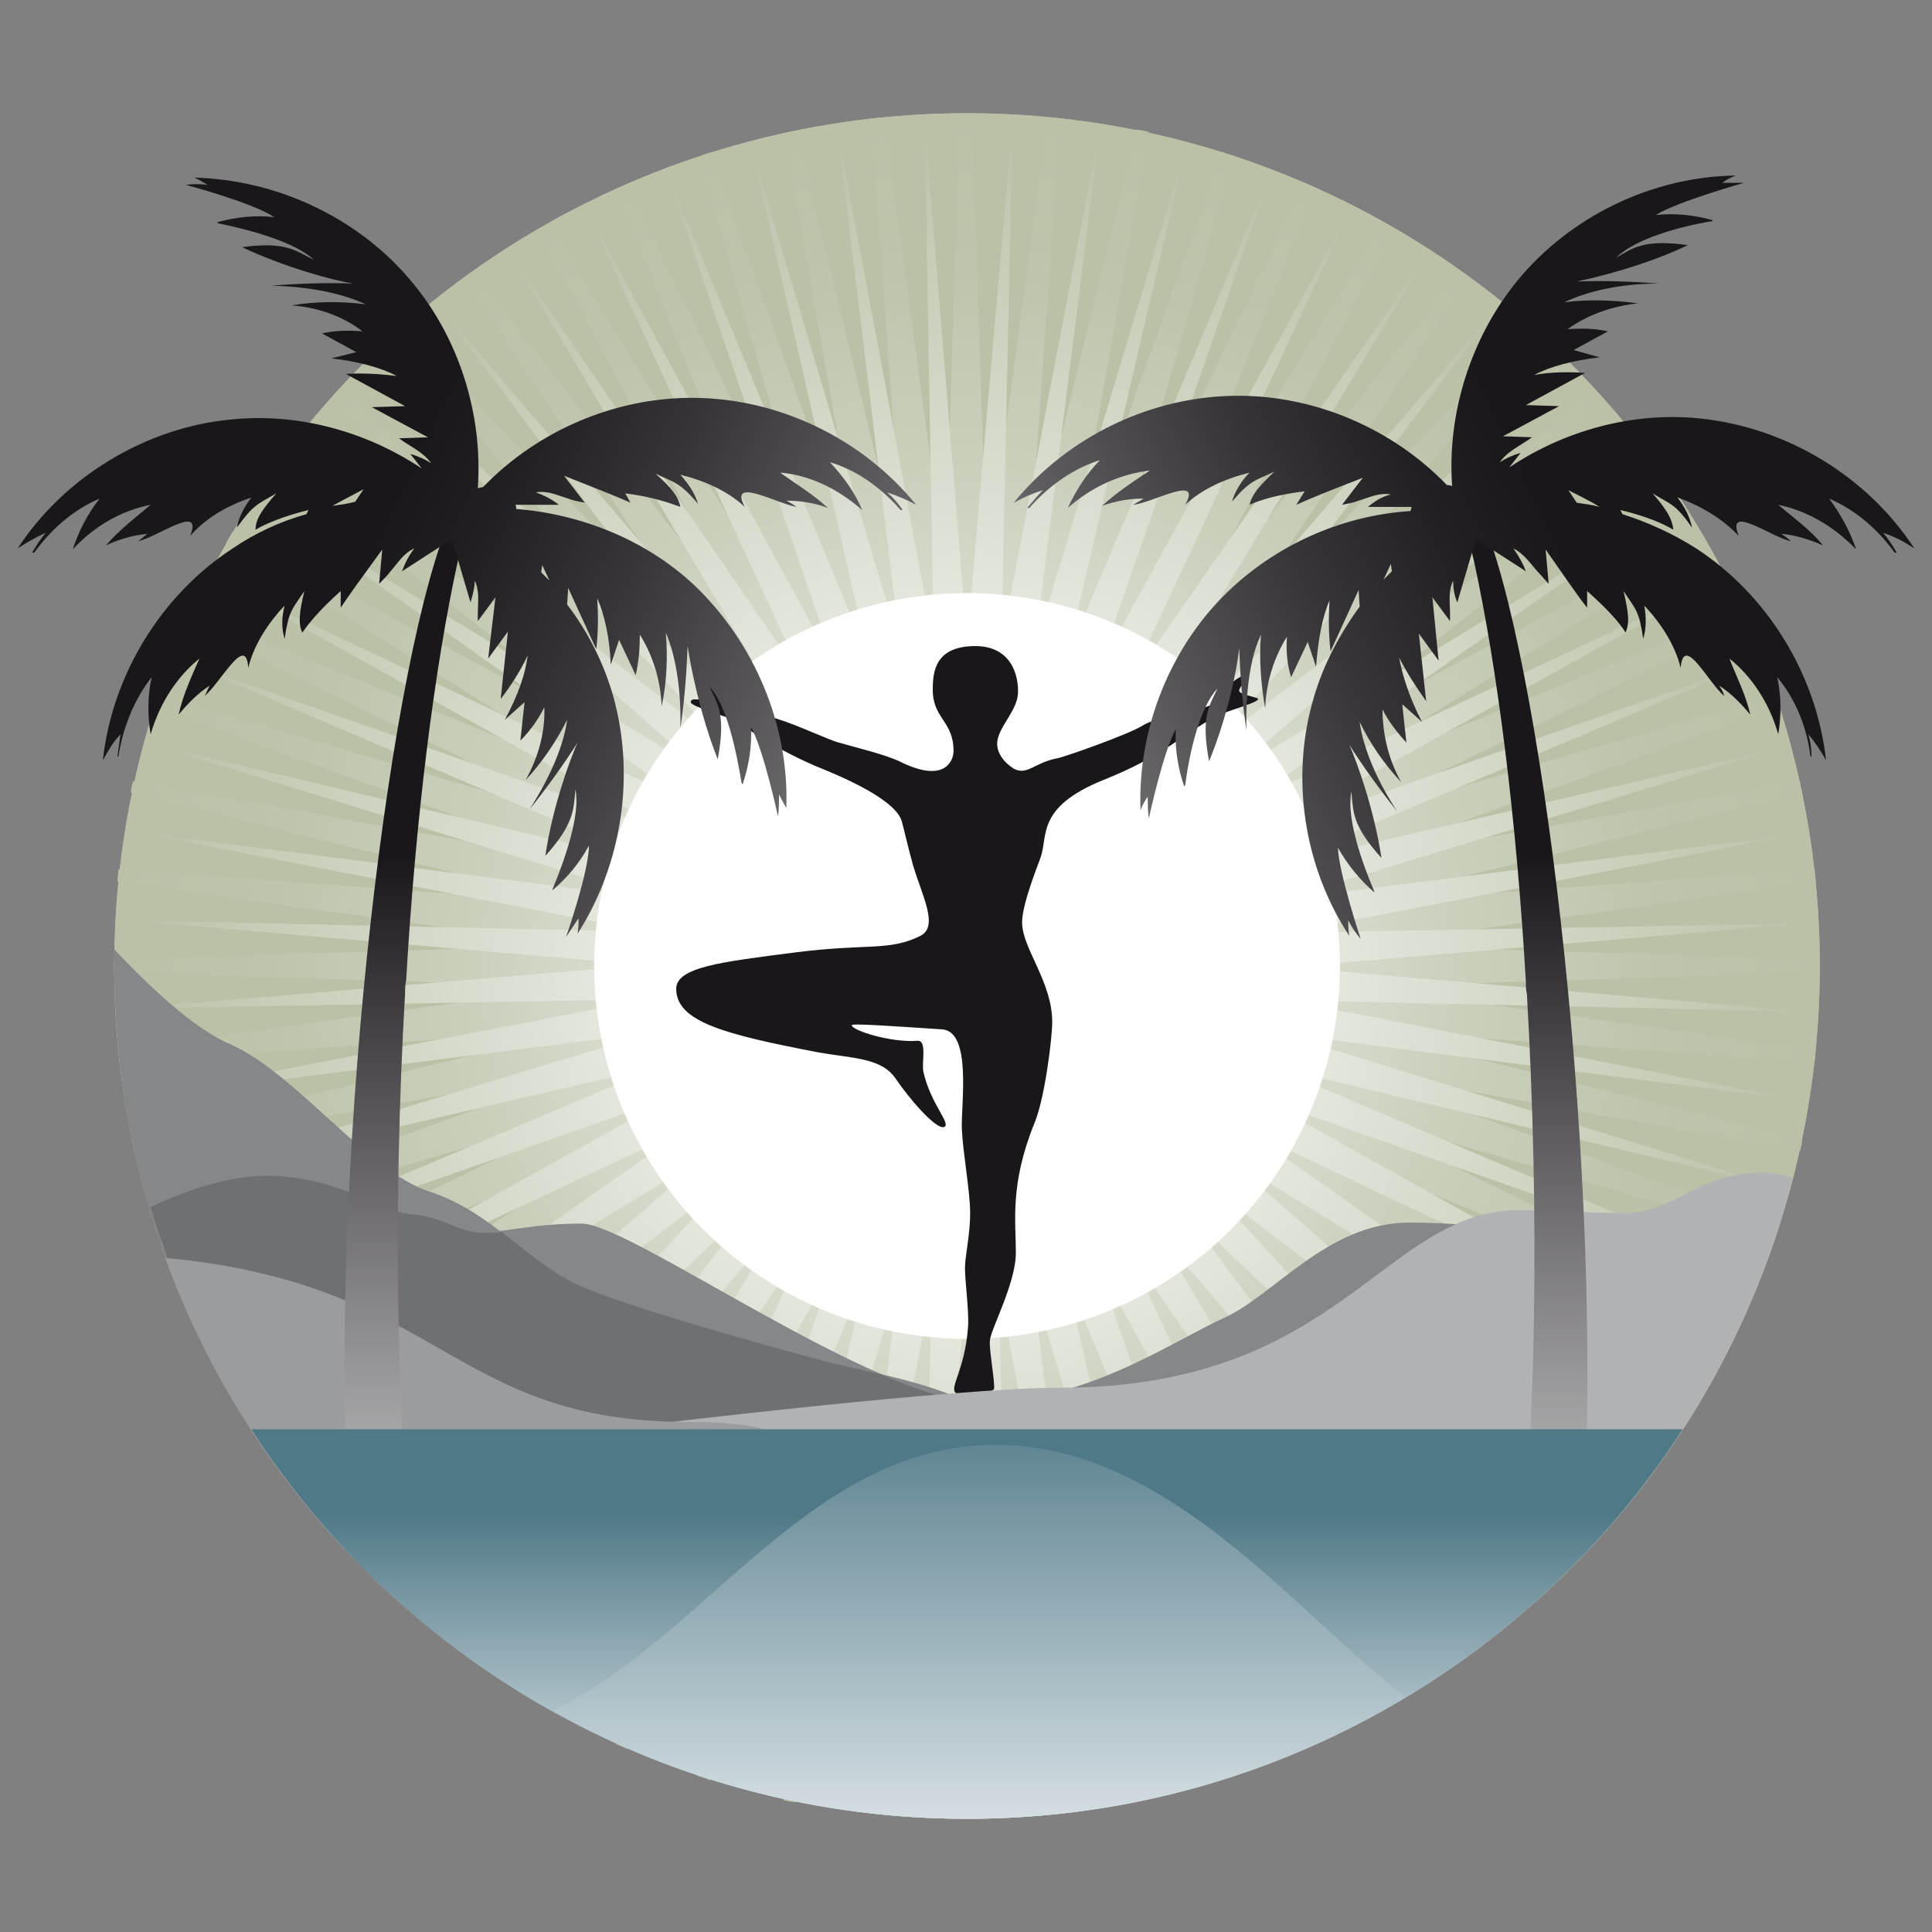
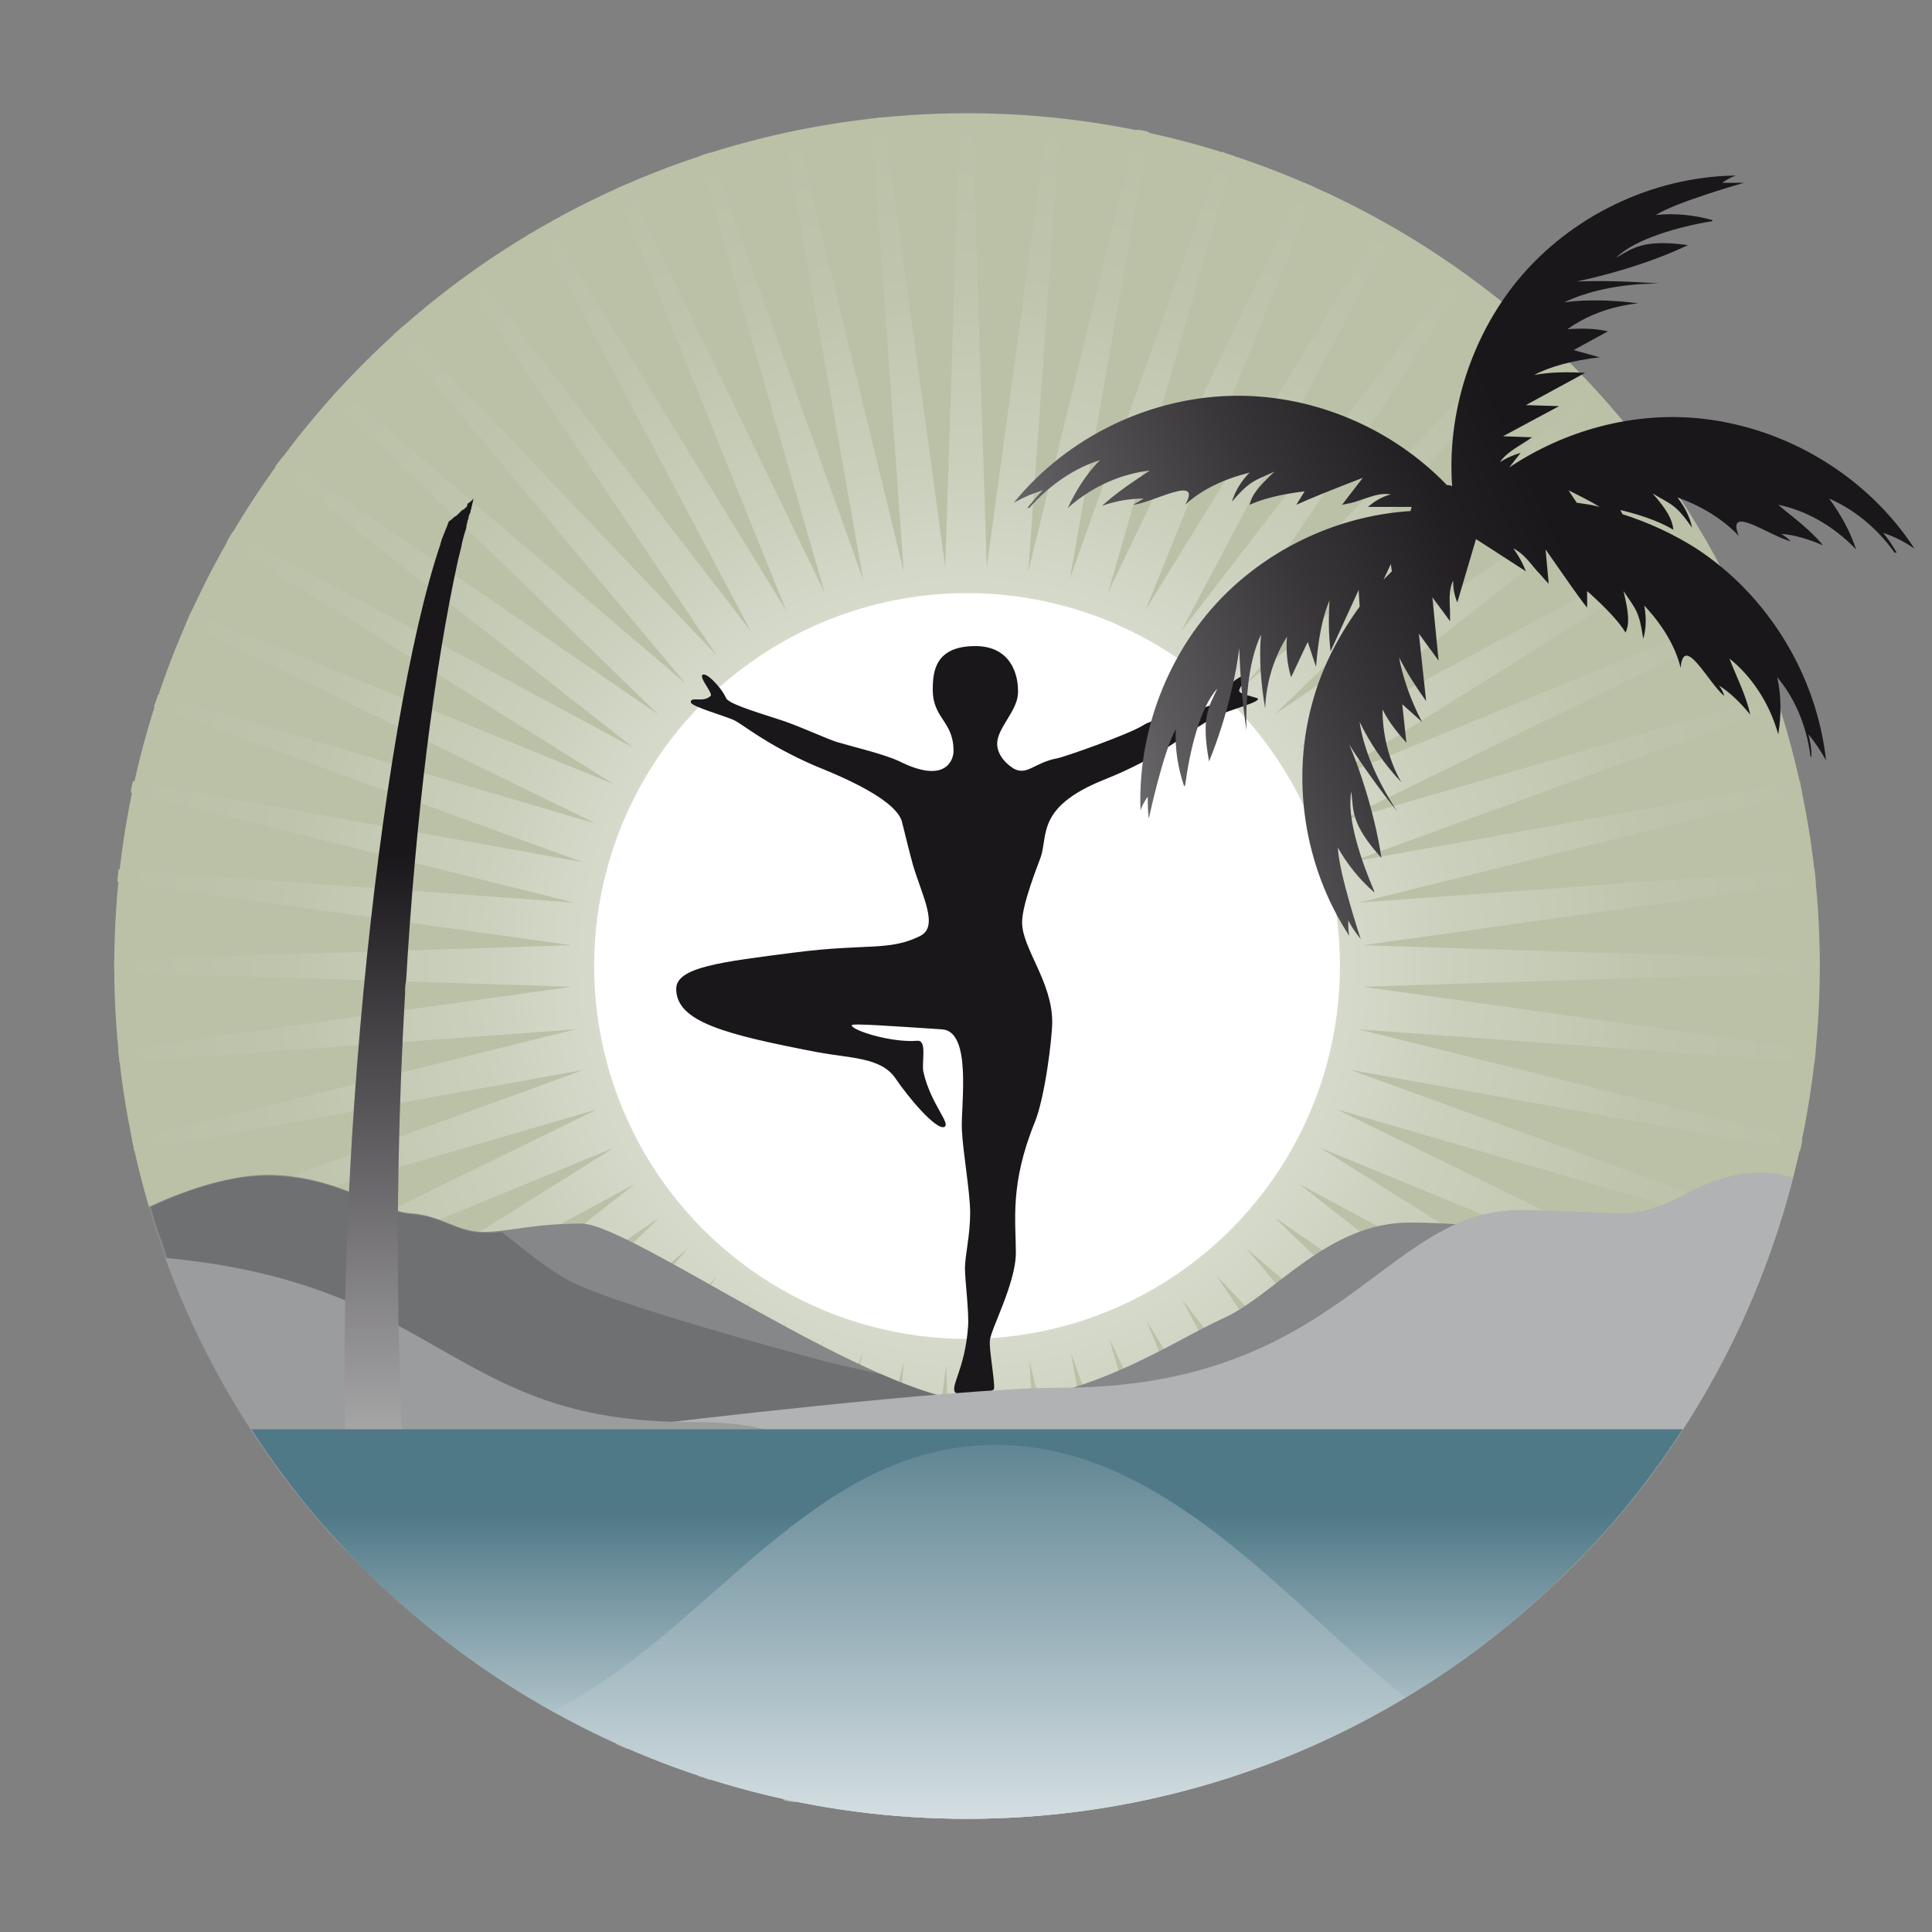
<svg xmlns="http://www.w3.org/2000/svg" version="1.1" id="Ebene_1" x="0px" y="0px" viewBox="0 0 186 186" style="enable-background:new 0 0 186 186;" xml:space="preserve">
  <rect x="0" y="0" width="186" height="186" fill="#808080" stroke="none" />
  <style type="text/css">
	.st0{fill:#BAC1A7;}
	.st1{fill:url(#SVGID_1_);}
	.st2{fill:url(#SVGID_00000099640809410031496160000009463961239951004556_);}
	.st3{fill:#FFFFFF;}
	.st4{fill:#1A171B;}
	.st5{fill:#868789;}
	.st6{fill:#6F7072;}
	.st7{fill:#B0B2B3;}
	.st8{fill:#9B9C9E;}
	.st9{fill:url(#SVGID_00000134943186108811255540000011067803257604770751_);}
	.st10{fill:url(#SVGID_00000168076920967800335790000017791911038678473892_);}
	.st11{fill:url(#SVGID_00000016038623042476337070000018358856269682465440_);}
	.st12{fill:url(#SVGID_00000011714995884793892320000014769278096115167407_);}
	.st13{fill:url(#SVGID_00000130619324218658182510000017516789012853061292_);}
	.st14{fill:url(#SVGID_00000168811622697597656250000007608493665472340910_);}
</style>
  <g>
    <circle class="st0" cx="93.1" cy="93" r="82.1" />
-     <circle class="st0" cx="93.1" cy="93" r="82.1" />
    <radialGradient id="SVGID_1_" cx="93.05" cy="92.89" r="82.025" gradientTransform="matrix(1 0 0 -1 0 185.89)" gradientUnits="userSpaceOnUse">
      <stop offset="8.376858e-04" style="stop-color:#FFFFFF" />
      <stop offset="1.499086e-02" style="stop-color:#FDFEFD" />
      <stop offset="0.306" style="stop-color:#E0E3D8" />
      <stop offset="0.577" style="stop-color:#CBD0BD" />
      <stop offset="0.816" style="stop-color:#BEC5AC" />
      <stop offset="1" style="stop-color:#BAC1A7" />
    </radialGradient>
    <path class="st1" d="M175.1,93c0-0.2,0-0.4,0-0.6L131.2,91l43.6-6.1c0-0.4-0.1-0.8-0.1-1.2l-43.9,3.2l42.7-10.6   c-0.1-0.4-0.2-0.8-0.2-1.1L130,83l41.3-15c-0.1-0.4-0.2-0.7-0.4-1.1l-42.2,12.3l39.5-19.3c-0.2-0.4-0.3-0.7-0.5-1.1l-40.6,16.7   l37.2-23.3c-0.2-0.3-0.4-0.7-0.6-1L125.1,72l34.5-27.1c-0.2-0.3-0.5-0.6-0.7-0.9l-36.2,24.8l31.5-30.5c-0.3-0.3-0.5-0.6-0.8-0.9   L120,65.8l28.1-33.6c-0.3-0.3-0.6-0.5-0.9-0.8L117,63.1l24.4-36.3c-0.3-0.2-0.6-0.5-1-0.7l-26.7,34.7l20.5-38.7   c-0.3-0.2-0.7-0.4-1-0.6l-22.9,37.2l16.4-40.6c-0.4-0.2-0.7-0.3-1.1-0.5L106.7,57l12.1-42c-0.4-0.1-0.8-0.2-1.1-0.4L103,55.7   l7.6-43c-0.4-0.1-0.8-0.2-1.2-0.2L99,55l3.1-43.6c-0.4,0-0.8-0.1-1.2-0.1L95,54.6L93.6,11c-0.2,0-0.4,0-0.6,0s-0.4,0-0.6,0L91,54.6   l-5.9-43.3c-0.4,0-0.8,0.1-1.2,0.1L87,55L76.7,12.6c-0.4,0.1-0.8,0.2-1.2,0.2l7.6,43L68.4,14.7c-0.4,0.1-0.8,0.2-1.1,0.4l12.1,42   l-19-39.4c-0.4,0.2-0.7,0.3-1.1,0.5l16.4,40.6L52.8,21.5c-0.3,0.2-0.7,0.4-1,0.6l20.5,38.7L45.6,26.1c-0.3,0.2-0.6,0.5-1,0.7   L69,63.1L38.8,31.4c-0.3,0.3-0.6,0.5-0.9,0.8L66,65.8L32.7,37.4c-0.3,0.3-0.5,0.6-0.8,0.9l31.5,30.5L27.2,44   c-0.2,0.3-0.5,0.6-0.7,0.9L61,72L22.4,51.2c-0.2,0.3-0.4,0.7-0.6,1l37.3,23.3L18.4,58.9c-0.2,0.4-0.3,0.7-0.5,1.1l39.5,19.3   L15.2,66.9c-0.1,0.4-0.2,0.7-0.4,1.1l41.3,15l-43.3-7.8c-0.1,0.4-0.2,0.8-0.2,1.1l42.7,10.6l-43.9-3.2c0,0.4-0.1,0.8-0.1,1.2L55,91   l-44,1.4c0,0.2,0,0.4,0,0.6s0,0.4,0,0.6L55,95l-43.6,6.1c0,0.4,0.1,0.8,0.1,1.2l43.9-3.2l-42.7,10.6c0.1,0.4,0.2,0.8,0.2,1.1   l43.3-7.8l-41.3,15c0.1,0.4,0.2,0.7,0.4,1.1l42.2-12.3L18,126.1c0.2,0.4,0.3,0.7,0.5,1.1l40.6-16.7l-37.2,23.3   c0.2,0.3,0.4,0.7,0.6,1L61.1,114l-34.5,27.1c0.2,0.3,0.5,0.6,0.7,0.9l36.2-24.8L32,147.7c0.3,0.3,0.5,0.6,0.8,0.9l33.4-28.4   L38,153.8c0.3,0.3,0.6,0.5,0.9,0.8L69,122.9l-24.4,36.3c0.3,0.2,0.6,0.5,1,0.7l26.7-34.7l-20.5,38.7c0.3,0.2,0.7,0.4,1,0.6   l22.9-37.2l-16.4,40.6c0.4,0.2,0.7,0.3,1.1,0.5L79.3,129l-12.1,42c0.4,0.1,0.8,0.2,1.1,0.4L83,130.3l-7.6,43   c0.4,0.1,0.8,0.2,1.2,0.2L87,131.1l-3,43.5c0.4,0,0.8,0.1,1.2,0.1l5.9-43.3l1.4,43.6c0.2,0,0.4,0,0.6,0s0.4,0,0.6,0l1.4-43.6   l5.9,43.3c0.4,0,0.8-0.1,1.2-0.1L99.1,131l10.4,42.4c0.4-0.1,0.8-0.2,1.2-0.2l-7.6-43l14.7,41.1c0.4-0.1,0.8-0.2,1.1-0.4l-12.1-42   l18.9,39.4c0.4-0.2,0.7-0.3,1.1-0.5l-16.4-40.6l22.9,37.2c0.3-0.2,0.7-0.4,1-0.6l-20.5-38.7l26.7,34.7c0.3-0.2,0.6-0.5,1-0.7   l-24.4-36.3l30.2,31.7c0.3-0.3,0.6-0.5,0.9-0.8L120,120.2l33.4,28.4c0.3-0.3,0.5-0.6,0.8-0.9l-31.5-30.5l36.2,24.8   c0.2-0.3,0.5-0.6,0.7-0.9L125.1,114l38.6,20.8c0.2-0.3,0.4-0.7,0.6-1l-37.2-23.3l40.6,16.7c0.2-0.4,0.3-0.7,0.5-1.1l-39.5-19.3   l42.2,12.3c0.1-0.4,0.2-0.7,0.4-1.1L130,103l43.3,7.8c0.1-0.4,0.2-0.8,0.2-1.1l-42.7-10.6l43.9,3.2c0-0.4,0.1-0.8,0.1-1.2L131.2,95   l43.9-1.4C175.1,93.4,175.1,93.2,175.1,93z" />
    <radialGradient id="SVGID_00000159454943190797034360000001982341406995720358_" cx="121.204" cy="85.939" r="81.397" gradientTransform="matrix(0.999 5.441064e-02 5.441064e-02 -0.999 -32.648 172.215)" gradientUnits="userSpaceOnUse">
      <stop offset="8.376858e-04" style="stop-color:#FFFFFF" />
      <stop offset="0.274" style="stop-color:#EFF1EB" />
      <stop offset="0.831" style="stop-color:#C7CDB8" />
      <stop offset="1" style="stop-color:#BAC1A7" />
    </radialGradient>
-     <polygon style="fill:url(#SVGID_00000159454943190797034360000001982341406995720358_);" points="123.9,96.3 174,97.4 124,93.1    174,88.9 123.9,89.8 173.2,80.3 123.4,86.6 171.4,72 122.5,83.4 168.8,63.8 121.4,80.4 165.4,56 119.9,77.4 161.2,48.6 118.2,74.7    156.2,41.7 116.1,72.2 150.5,35.3 113.8,69.8 144.2,29.6 111.3,67.8 137.4,24.5 108.6,66 130,20.2 105.7,64.5 122.3,16.8    102.7,63.3 114.2,14.1 99.6,62.5 105.9,12.3 96.4,62 97.5,11.4 93.1,61.8 89,11.4 89.9,62 80.6,12.3 86.7,62.5 72.3,14 83.6,63.3    64.2,16.7 80.5,64.5 56.4,20.1 77.6,65.9 49.1,24.4 74.9,67.7 42.2,29.4 72.4,69.8 35.9,35.1 70.1,72.1 30.2,41.5 68.1,74.6    25.2,48.4 66.3,77.3 20.9,55.8 64.8,80.3 17.4,63.6 63.6,83.3 14.8,71.7 62.8,86.5 13,80.1 62.3,89.7 12.1,88.6 62.1,92.9    12.1,97.1 62.3,96.2 13,105.7 62.8,99.4 14.7,114 63.6,102.6 17.3,122.2 64.7,105.6 20.7,130 66.2,108.6 25,137.4 68,111.3    29.9,144.3 70,113.8 35.6,150.7 72.3,116.2 41.9,156.4 74.8,118.2 48.7,161.5 77.5,120 56.1,165.8 80.4,121.5 63.8,169.2    83.4,122.7 71.9,171.9 86.5,123.5 80.2,173.7 89.7,124 88.6,174.6 93,124.2 97.1,174.6 96.2,124 105.5,173.7 99.4,123.5 113.8,172    102.6,122.7 121.9,169.3 105.6,121.5 129.7,165.9 108.5,120.1 137,161.6 111.2,118.3 143.9,156.6 113.7,116.2 150.2,150.9    116,113.9 155.9,144.5 118.1,111.4 160.9,137.6 119.8,108.7 165.2,130.2 121.3,105.7 168.7,122.4 122.5,102.7 171.3,114.3    123.3,99.5 173.1,105.9  " />
    <circle class="st3" cx="93.1" cy="93" r="35.9" />
    <path class="st4" d="M93.9,62.2c-3.9,0-4.1,2.5-4.1,4.2c0,2.8,2,3,2,5.9c0,0.9-0.8,3.2-5.2,1c-1.5-0.7-4.1-1.3-5.8-1.8   c-0.9-0.2-4-1.7-6-2.3c-2.5-0.8-4.7-1.5-4.9-2c-0.5-1.1-2-2.6-2.3-2.2c-0.2,0.4,1.1,1.8,0.8,2c-0.7,0.7-1.9,0-1.9,0.6   c0,0.4,3.2,1.3,4.1,1.7s3,2.3,7.8,4.4c1.7,0.7,7.6,3,8.4,5.3c0.2,0.7,0.6,2.5,1.1,4.3c0.9,3,2.5,5.9,0.7,6.8   c-3,1.5-5.1,0.7-12.1,1.6s-11.4,1.4-11.4,3.5c0,3.2,4.8,4.4,13.6,6.1c3.3,0.6,6.1,0.5,7.5,2.5c1.2,1.8,3.9,5,4.7,4.7   c0.7-0.3-1.3-2.2-2-5.3c-0.2-0.9,0.4-3.1-0.6-3c-2.5,0.2-6.3-1-6.3-1.5c0-0.2,4.1,0.1,8.7,0.4c2.9,0.2,1.8,7.3,1.9,9.6   c0.1,2.3,0.8,6,0.8,8.1s-0.5,4.1-0.5,5.3s0.4,4.2,0.3,5.6c-0.3,4.2-1.8,5.8-1.2,6.4c0.2,0.2,3.6,0.1,3.7-0.4   c0.1-0.6-0.5-3.9-0.4-4.6c0-1,2.5-5.5,2.5-8.5s-0.6-6.6,1.8-12.5c1-2.4,1.7-8.2,1.7-9.7c0-3.9-2.9-7.1-2.9-9.6   c0-1.7,1.4-5.2,1.8-6.3c0.7-2.1-0.4-4.8,6-7.4c5.8-2.3,7.5-4.3,10.8-6.1c1.1-0.6,4.8-1.5,4-1.8c-0.6-0.2-1.7-0.4-1.7-0.7   c0-0.4,0.8-1.1,0.8-1.4s-1.4,0-3,2.4c-0.6,0.9-5.6,1.4-7,2.3s-7.7,3.1-8.3,3.2c-2.2,0.4-2.9,1.7-4.2,1c-1.1-0.7-1.6-1.6-1.6-2.4   c0-1.5,1.9-3.1,2-4.8S97.4,62.2,93.9,62.2z" />
    <path class="st5" d="M14.3,116.2c10,34,41.5,58.9,78.7,58.9c33.8,0,62.8-20.4,75.4-49.6c-7.8-2.4-17.7-7.8-32.7-7.8   c-7.9,0-13,7-17.9,9.2c-4.9,2.2-13.2,8.1-23.3,8.1S60.7,117.8,56,117.8s-7,0.8-9.5,0.8s-4-1.6-7-1.8s-7-3.7-13.9-3.7   C21.6,113.2,17.3,114.8,14.3,116.2z" />
-     <path class="st5" d="M95.2,136.2c-4.4-3.1-11.9-4.1-16.1-5.2c-4.1-1.1-19.5-5.3-24-7.5s-7.9-6.9-13.8-8.8s-12.8-11.4-19.2-14.2   c-3.5-1.5-7.9-5.7-11.1-9.1c0,0.5,0,1.1,0,1.6c0,34.4,21.1,63.8,51.1,76l16.9-0.5l29.4-10.8C108.4,157.7,99.7,139.3,95.2,136.2z" />
    <path class="st6" d="M95.2,136.2c-0.7-0.5-1.5-0.9-2.3-1.3c-2.3-0.3-5.1-1.3-8.1-2.6c-2.1-0.5-4.1-0.9-5.6-1.3   c-4.1-1.1-19.5-5.3-24-7.5c-2.4-1.2-4.6-3.1-6.9-4.9c-0.6,0.1-1.2,0.1-1.7,0.1c-2.5,0-4-1.6-7-1.8s-7-3.7-13.9-3.7   c-4,0-8.2,1.6-11.2,3c0.3,1,0.6,2.1,1,3.1c0,0.1,0.1,0.2,0.1,0.2c0.1,0.4,0.3,0.9,0.4,1.3c0,0.1,0.1,0.2,0.1,0.3   c0.1,0.4,0.3,0.8,0.4,1.2c0.1,0.1,0.1,0.3,0.2,0.4c0.1,0.4,0.3,0.7,0.4,1.1c0.1,0.1,0.1,0.3,0.2,0.4c0.1,0.4,0.3,0.7,0.4,1   c0.1,0.1,0.1,0.3,0.2,0.4c0.2,0.3,0.3,0.7,0.5,1c0.1,0.1,0.1,0.3,0.2,0.4c0.2,0.3,0.3,0.7,0.5,1c0.1,0.1,0.1,0.3,0.2,0.4   c0.2,0.4,0.3,0.7,0.5,1.1c0.1,0.1,0.1,0.2,0.2,0.4c0.2,0.4,0.4,0.8,0.6,1.1c0,0.1,0.1,0.2,0.1,0.3c0.2,0.5,0.5,0.9,0.7,1.4l0,0   c0.5,0.9,1.1,1.9,1.6,2.8c0,0,0,0,0,0.1c0.3,0.4,0.5,0.9,0.8,1.3c0.1,0.1,0.1,0.2,0.2,0.3c0.2,0.3,0.4,0.7,0.7,1   c0.1,0.1,0.2,0.2,0.2,0.4c0.2,0.3,0.4,0.6,0.6,0.9c0.1,0.1,0.2,0.3,0.3,0.4c0.2,0.3,0.4,0.6,0.6,0.9c0.1,0.1,0.2,0.3,0.3,0.4   c0.2,0.3,0.4,0.6,0.6,0.8c0.1,0.1,0.2,0.3,0.3,0.4c0.2,0.3,0.4,0.6,0.6,0.8c0.1,0.1,0.2,0.3,0.3,0.4c0.2,0.3,0.4,0.5,0.7,0.8   c0.1,0.1,0.2,0.3,0.3,0.4c0.2,0.3,0.5,0.6,0.7,0.8c0.1,0.1,0.2,0.2,0.3,0.4c0.3,0.3,0.5,0.6,0.8,0.9c0.1,0.1,0.2,0.2,0.3,0.3   c0.3,0.3,0.6,0.7,0.9,1l0.1,0.1c0.7,0.8,1.4,1.5,2.2,2.3c0.1,0.1,0.2,0.2,0.2,0.2c0.3,0.3,0.6,0.6,0.9,0.9c0.1,0.1,0.2,0.2,0.4,0.3   c0.3,0.2,0.5,0.5,0.8,0.7c0.1,0.1,0.3,0.3,0.4,0.4c0.2,0.2,0.5,0.4,0.7,0.7c0.2,0.1,0.3,0.3,0.5,0.4c0.2,0.2,0.5,0.4,0.7,0.6   c0.2,0.1,0.3,0.3,0.5,0.4c0.2,0.2,0.5,0.4,0.7,0.6c0.2,0.1,0.3,0.3,0.5,0.4c0.2,0.2,0.5,0.4,0.7,0.6c0.2,0.1,0.3,0.3,0.5,0.4   c0.2,0.2,0.5,0.4,0.7,0.6c0.2,0.1,0.3,0.3,0.5,0.4c0.3,0.2,0.5,0.4,0.8,0.6c0.2,0.1,0.3,0.2,0.5,0.4c0.3,0.2,0.5,0.4,0.8,0.6   c0.2,0.1,0.3,0.2,0.5,0.3c0.3,0.2,0.6,0.4,0.9,0.6c0.1,0.1,0.2,0.2,0.4,0.2c0.4,0.3,0.9,0.6,1.3,0.9c0.1,0.1,0.2,0.1,0.3,0.2   c0.4,0.2,0.7,0.5,1.1,0.7c0.2,0.1,0.3,0.2,0.5,0.3c0.3,0.2,0.6,0.3,0.8,0.5c0.2,0.1,0.4,0.2,0.6,0.3c0.3,0.2,0.5,0.3,0.8,0.5   c0.2,0.1,0.4,0.2,0.6,0.3c0.3,0.1,0.5,0.3,0.8,0.4c0.2,0.1,0.4,0.2,0.6,0.3c0.3,0.1,0.5,0.3,0.8,0.4c0.2,0.1,0.4,0.2,0.6,0.3   c0.3,0.1,0.5,0.3,0.8,0.4c0.2,0.1,0.4,0.2,0.7,0.3s0.5,0.2,0.8,0.4c0.2,0.1,0.4,0.2,0.7,0.3s0.5,0.2,0.8,0.3   c0.2,0.1,0.4,0.2,0.7,0.3s0.5,0.2,0.8,0.3c0.2,0.1,0.4,0.2,0.7,0.3c0,0,0.1,0,0.1,0.1l16.7-0.2l29.4-10.8   C108.4,157.7,99.7,139.3,95.2,136.2z" />
    <path class="st7" d="M59.3,167.8c10.3,4.7,21.7,7.3,33.8,7.3c38.3,0,70.5-26.2,79.5-61.7c-0.9-0.3-1.9-0.5-3-0.5   c-6.2,0-8.3,3.9-13.4,3.9c-2.5,0-6.2-0.3-9.9-0.3c-13.1,0-17.2,17.1-44.2,17.1c-10.2,0-39.2,3.5-39.2,3.5L59.3,167.8z" />
    <path class="st8" d="M66.3,136.9c-23,0-23.7-13.3-50.4-15.8c3.8,10.5,9.8,20.1,17.3,28.1c12.1,0.8,23.1,1.5,23.1,1.5   S91.6,136.9,66.3,136.9z" />
    <linearGradient id="SVGID_00000051363818303727367530000010552462531345791120_" gradientUnits="userSpaceOnUse" x1="39.383" y1="12.604" x2="39.383" y2="120.304" gradientTransform="matrix(1 0 0 -1 0 185.89)">
      <stop offset="8.376858e-04" style="stop-color:#FFFFFF" />
      <stop offset="0.846" style="stop-color:#1A171B" />
    </linearGradient>
    <path style="fill:url(#SVGID_00000051363818303727367530000010552462531345791120_);" d="M44.8,48.9L44.8,48.9   c-0.1,0.1-0.2,0.2-0.3,0.2c-0.1,0.1-0.2,0.2-0.3,0.3l-0.1,0.1L44,49.6c-0.1,0.1-0.2,0.1-0.3,0.2c-0.1,0.1-0.3,0.3-0.5,0.4   c0,0.1-0.1,0.2-0.1,0.3c-0.2,0.5-0.4,1-0.6,1.5c0,0.1-0.1,0.3-0.1,0.4c-5.8,17-11.1,65.5-8.6,97.3c2,2.1,4.2,4.1,6.4,6   c-2.1-17-2.4-39.4-1.2-60.1c0-0.4,0-0.8,0.1-1.2c0.9-15.5,2.7-30,5-40.5c0.1-0.4,0.2-0.8,0.3-1.2c0.1-0.6,0.3-1.3,0.5-1.9v-0.1   c0-0.2,0.1-0.3,0.1-0.5c0-0.1,0.1-0.2,0.1-0.3c0-0.2,0.1-0.4,0.2-0.6v-0.1c0-0.1,0.1-0.2,0.1-0.4c0.1-0.3,0.1-0.5,0.2-0.8   c-0.2,0.2-0.4,0.4-0.6,0.5C45,48.8,44.9,48.8,44.8,48.9z" />
    <linearGradient id="SVGID_00000036245928589784575400000018228870310188370622_" gradientUnits="userSpaceOnUse" x1="146.614" y1="12.472" x2="146.614" y2="120.272" gradientTransform="matrix(1 0 0 -1 0 185.89)">
      <stop offset="8.376858e-04" style="stop-color:#FFFFFF" />
      <stop offset="0.846" style="stop-color:#1A171B" />
    </linearGradient>
-     <path style="fill:url(#SVGID_00000036245928589784575400000018228870310188370622_);" d="M152.2,149.9c2.5-31.9-2.9-80.5-8.6-97.5   c0-0.1-0.1-0.3-0.1-0.4c-0.2-0.5-0.4-1-0.6-1.5c0-0.1-0.1-0.2-0.1-0.3c-0.2-0.1-0.3-0.3-0.5-0.4c-0.1-0.1-0.2-0.1-0.3-0.2l-0.1-0.1   l-0.1-0.1c-0.1-0.1-0.2-0.2-0.3-0.3s-0.1-0.1-0.2-0.2c0,0,0,0-0.1-0.1s-0.1-0.1-0.2-0.2c-0.2-0.2-0.4-0.4-0.6-0.5   c0.1,0.3,0.1,0.5,0.2,0.8c0,0.1,0.1,0.2,0.1,0.4v0.1c0,0.2,0.1,0.4,0.2,0.6c0,0.1,0.1,0.2,0.1,0.3s0.1,0.3,0.1,0.5v0.1   c0.1,0.6,0.3,1.2,0.5,1.9c0.1,0.4,0.2,0.8,0.3,1.2c2.3,10.5,4.1,25,5,40.5c0,0.4,0,0.8,0.1,1.2c1.2,20.8,1,43.3-1.2,60.2   C148,154,150.1,152,152.2,149.9z" />
    <linearGradient id="SVGID_00000108310423753305149500000017175153479776337807_" gradientUnits="userSpaceOnUse" x1="56.767" y1="89.26" x2="188.172" y2="150.667" gradientTransform="matrix(1 0 0 -1 0 185.89)">
      <stop offset="8.376858e-04" style="stop-color:#FFFFFF" />
      <stop offset="0.106" style="stop-color:#D2D1D2" />
      <stop offset="0.269" style="stop-color:#919092" />
      <stop offset="0.418" style="stop-color:#5E5C5F" />
      <stop offset="0.546" style="stop-color:#39363A" />
      <stop offset="0.65" style="stop-color:#221F23" />
      <stop offset="0.715" style="stop-color:#1A171B" />
    </linearGradient>
    <path style="fill:url(#SVGID_00000108310423753305149500000017175153479776337807_);" d="M184.3,52.8c-4.5-6.9-12.2-11.6-20.5-12.5   c-6.5-0.7-13.1,1.1-18.5,4.7l1.1-1.4c-0.7,0.2-1.4,0.5-2,0.9c0.6-0.9,1.6-1.4,2.5-2c0.2-0.1,0.4-0.3,0.6-0.4l-2.8-0.1l5.4-2.9   l-3.2-0.1l5.7-3.1c-1.6-0.1-3.3-0.1-4.9,0.2c1.5-0.8,3.7-1.4,6.3-1.7l0,0l-2.5-0.7l3.3-1.8c-1.3-0.3-2.6-0.3-3.9-0.2   c1.8-1.3,4.1-2.2,6.8-2.5c-2.3-0.3-4.8-0.4-7.1-0.1c2.1-1,5.2-1.8,9.1-1.8l0,0c-2.6-0.2-5.3-0.3-7.9-0.2c1.9-0.4,6.5-1.5,10.7-3.5   c-4.3-0.6-5.3,0.3-6.9,1.2c1.8-1.8,6.1-3,9.2-3.5l0.1-0.1c-1.8-0.5-3.6-0.7-5.5-0.5c2.1-1.3,8.5-3.1,8.5-3.1c-0.7,0-1.4,0-2.1,0   c0.4-0.3,0.8-0.5,1.3-0.7c-8,0.1-15.9,3.9-21,10.1c-4.5,5.5-6.8,12.8-6.3,19.8c-0.2-0.1-0.4-0.1-0.5-0.1   c-5.2-5.4-12.6-8.6-20.1-8.6c-8.3,0-16.4,3.9-21.6,10.3c0.9-0.5,1.8-0.9,2.8-1.2c-0.5,0.5-1,1.1-1.5,1.7h0.2c2-2.3,4.5-3.9,6.8-4.6   c-1.3,1.3-2.3,2.9-3.1,4.6l0,0c2.5-2.2,5.3-3.3,7.9-3.6c-1.5,1-3.2,2.1-4.6,3.4c1.4-0.5,2.7-0.7,4-0.7c-0.3,0.2-0.7,0.4-1,0.6   c1.9-0.2,6.7-3,5,0c1.6-1.5,3.8-2.5,6.2-3.1c-0.8,0.8-1.4,1.8-1.7,2.8c1.8-2.1,2.2-2,4.1-2.9c-1.6,1.5-2.2,2.3-2.4,3.2   c1.1-0.5,2.8-1,5.3-1.3l-0.8,1.3c1.3-0.6,3.3-1.4,6.4-2.6l-2,2.6c0.5-0.1,1.1-0.2,1.6-0.4c1-0.3,2-0.8,3.1-0.6   c-0.8,0.2-1.5,0.6-2.2,1.2h4.2c0,0.1-0.1,0.3-0.1,0.4c-6.3,0.4-12.4,3-17.1,7.3c-5.9,5.4-9.2,13.5-8.9,21.5   c0.2-0.5,0.4-0.9,0.7-1.3c0,0.7,0,1.4,0.1,2.1c0,0,1.4-6.5,2.6-8.6c-0.1,1.9,0.2,3.7,0.8,5.5l0.1-0.1c0.4-3.1,1.4-7.5,3.1-9.3   c-0.8,1.7-1.6,2.7-0.8,7c1.8-4.4,2.7-8.9,2.9-10.9c0.1,2.6,0.3,5.3,0.7,7.9l0,0c-0.1-3.9,0.4-7.1,1.4-9.2c-0.2,2.3,0,4.8,0.4,7.1   c0.1-2.6,0.9-5,2.1-6.9c-0.1,1.3,0,2.6,0.4,3.9l1.6-3.4l0.8,2.4l0,0c0.2-2.6,0.6-4.8,1.3-6.4c-0.1,1.6-0.1,3.3,0.1,4.9l2.7-5.9   l0.1,1.6c-1.9,2.6-3.5,5.6-4.4,8.7c-2.3,7.7-1,16.3,3.4,23c-0.1-0.5-0.1-1-0.1-1.5c0.3,0.6,0.7,1.2,1.2,1.8c0,0-2.1-6.3-2.2-8.8   c0.9,1.6,2.1,3.1,3.5,4.3v-0.1c-1.2-2.8-2.7-7.1-2.2-9.6c0.2,1.9,0,3.2,2.9,6.4c-0.7-4.6-2.3-9.1-3.1-10.9c1.4,2.2,3,4.4,4.6,6.4   l0,0c-2.1-3.2-3.3-6.3-3.6-8.6c1,2.1,2.4,4.1,4,5.8c-1.3-2.3-1.8-4.8-1.8-7c0.6,1.2,1.4,2.2,2.3,3.2l-0.4-3.7l1.9,1.7l0,0   c-1.2-2.3-1.9-4.5-2.2-6.2c0.7,1.4,1.6,2.8,2.6,4.2l-0.7-6.5l1.9,2.6l-0.6-6.1l1.7,2.3c0-0.2,0-0.5,0-0.7c0-1.1-0.2-2.2,0.3-3.2   c0,0.7,0.1,1.4,0.4,2.1l1.8-6.1l4.8,3.1c-0.3-0.8-0.7-1.5-1.2-2.2c1,0.5,1.6,1.4,2.3,2.2c0.4,0.4,0.7,0.8,1.1,1.2l-0.3-3.3   c1.9,2.7,3.1,4.5,4,5.6v-1.6c1.9,1.7,3.1,3,3.7,4c0.4-0.9,0.3-1.9-0.2-4c1.2,1.8,1.5,1.9,1.9,4.6c0.3-1,0.3-2.1,0.1-3.2   c1.7,1.8,3,3.9,3.5,6c0.3-3.4,2.7,1.5,4.2,2.7c-0.1-0.4-0.3-0.7-0.5-1c1.1,0.7,2.1,1.7,3,2.8c-0.4-1.9-1.4-3.8-2-5.4   c2,1.6,3.8,4.1,4.7,7.3l0,0c0.3-1.8,0.3-3.7-0.1-5.5c1.6,1.9,2.8,4.5,3.2,7.6l0.1,0.1c0-0.8-0.1-1.5-0.3-2.2   c0.6,0.7,1.2,1.6,1.7,2.5c-0.9-8.2-5.6-15.9-12.5-20.4c-2.2-1.4-4.6-2.5-7.1-3.3l-0.2-0.4c2.5,0.6,4.1,1.3,5.1,1.9   c-0.1-1-0.6-1.9-2-3.5c1.8,1.1,2.2,1,3.8,3.3c-0.2-1-0.7-2-1.4-2.9c2.3,0.8,4.4,2.1,5.9,3.7c-1.3-3.2,3.1,0.1,5,0.5   c-0.3-0.3-0.6-0.5-0.9-0.7c1.3,0.1,2.6,0.5,4,1.1c-1.2-1.5-2.9-2.7-4.3-3.9c2.5,0.5,5.2,1.9,7.5,4.3l0,0c-0.6-1.8-1.5-3.4-2.6-4.9   c2.3,1,4.5,2.7,6.3,5.2h0.2c-0.4-0.7-0.8-1.3-1.3-1.9C182.5,51.7,183.4,52.2,184.3,52.8z M133.2,55.8l0.7-1.5L134,55   C133.7,55.3,133.4,55.6,133.2,55.8z M151.8,48.4l-0.8-1.2c1.2,0.6,2.2,1.1,3,1.6C153.3,48.6,152.5,48.5,151.8,48.4z" />
    <linearGradient id="SVGID_00000152976392111001749910000011318133797181562253_" gradientUnits="userSpaceOnUse" x1="93.1" y1="-4.667" x2="93.1" y2="52.619" gradientTransform="matrix(1 0 0 -1 0 185.89)">
      <stop offset="0.157" style="stop-color:#FFFFFF" />
      <stop offset="0.782" style="stop-color:#507988" />
    </linearGradient>
    <path style="fill:url(#SVGID_00000152976392111001749910000011318133797181562253_);" d="M24.2,137.6c14.6,22.6,40,37.5,68.9,37.5   s54.3-14.9,68.9-37.5H24.2z" />
    <linearGradient id="SVGID_00000170238646613492551440000006526531725531448196_" gradientUnits="userSpaceOnUse" x1="94.3" y1="-17.46" x2="94.3" y2="64.618" gradientTransform="matrix(1 0 0 -1 0 185.89)">
      <stop offset="0.183" style="stop-color:#FFFFFF" />
      <stop offset="0.846" style="stop-color:#507988" />
    </linearGradient>
    <path style="fill:url(#SVGID_00000170238646613492551440000006526531725531448196_);" d="M93.1,175.1c15.4,0,29.8-4.3,42.2-11.7   c-11-8.6-23-24.3-39.4-24.3c-17.8,0-27.5,18-42.6,25.6C65,171.3,78.6,175.1,93.1,175.1z" />
    <linearGradient id="SVGID_00000121996955309726547990000016261102490774452646_" gradientUnits="userSpaceOnUse" x1="893.576" y1="89.082" x2="1024.982" y2="150.489" gradientTransform="matrix(-1 0 0 -1 1022.727 185.89)">
      <stop offset="8.376858e-04" style="stop-color:#FFFFFF" />
      <stop offset="0.106" style="stop-color:#D2D1D2" />
      <stop offset="0.269" style="stop-color:#919092" />
      <stop offset="0.418" style="stop-color:#5E5C5F" />
      <stop offset="0.546" style="stop-color:#39363A" />
      <stop offset="0.65" style="stop-color:#221F23" />
      <stop offset="0.715" style="stop-color:#1A171B" />
    </linearGradient>
-     <path style="fill:url(#SVGID_00000121996955309726547990000016261102490774452646_);" d="M4.4,51.3c-0.5,0.6-0.9,1.2-1.3,1.9h0.2   c1.8-2.5,4.1-4.3,6.3-5.2c-1.2,1.5-2,3.1-2.6,4.9l0,0c2.2-2.4,4.9-3.8,7.5-4.3c-1.3,1.1-3,2.4-4.3,3.9c1.3-0.6,2.7-1,4-1.1   c-0.3,0.2-0.6,0.5-0.9,0.7c1.9-0.4,6.3-3.7,5-0.5c1.5-1.7,3.5-2.9,5.9-3.7c-0.7,0.9-1.2,1.9-1.4,2.9c1.6-2.2,1.9-2.2,3.8-3.3   c-1.4,1.6-2,2.5-2,3.5c1-0.6,2.7-1.3,5.1-1.9l-0.2,0.4c-2.5,0.7-4.9,1.8-7.1,3.3C15.5,57.3,10.8,65,9.9,73.2c0.5-0.9,1-1.8,1.7-2.5   c-0.1,0.7-0.2,1.5-0.3,2.2l0.1-0.1c0.5-3.1,1.7-5.7,3.2-7.6c-0.4,1.8-0.4,3.7-0.1,5.5l0,0c0.9-3.1,2.6-5.6,4.7-7.3   c-0.7,1.6-1.6,3.5-2,5.4c0.9-1.1,1.9-2.1,3-2.8c-0.2,0.3-0.3,0.7-0.5,1c1.5-1.2,4-6.1,4.2-2.7c0.5-2.1,1.8-4.2,3.5-6   c-0.3,1.2-0.3,2.2,0,3.2c0.4-2.7,0.7-2.8,1.9-4.6c-0.5,2.1-0.6,3.1-0.2,4c0.7-1,1.8-2.3,3.7-4v1.6c0.8-1.2,2.1-3,4-5.6l-0.3,3.3   c0.4-0.4,0.8-0.8,1.1-1.2c0.7-0.8,1.3-1.8,2.3-2.2c-0.5,0.6-0.9,1.4-1.2,2.2l4.8-3.1l1.8,6.1c0.2-0.7,0.4-1.4,0.4-2.1   c0.5,1,0.3,2.1,0.3,3.2c0,0.2,0,0.5,0,0.7l1.7-2.3L47,63.4l1.9-2.6l-0.7,6.5c1-1.3,1.9-2.7,2.6-4.2c-0.2,1.7-0.9,3.8-2.2,6.2l0,0   l1.9-1.7l-0.4,3.7c0.9-0.9,1.7-2,2.3-3.2c0.1,2.2-0.5,4.7-1.8,7c1.6-1.7,3-3.8,4-5.8c-0.3,2.3-1.5,5.3-3.6,8.6l0,0   c1.6-2,3.2-4.2,4.6-6.4c-0.8,1.8-2.4,6.2-3.1,10.9c2.9-3.2,2.7-4.6,2.9-6.4c0.5,2.4-1,6.7-2.2,9.6v0.1c1.4-1.2,2.6-2.6,3.5-4.3   c0,2.5-2.2,8.8-2.2,8.8c0.4-0.6,0.8-1.2,1.2-1.8c0,0.5,0,1-0.1,1.5c4.3-6.7,5.6-15.3,3.4-23c-0.9-3.1-2.4-6.1-4.4-8.7l0.1-1.6   l2.7,5.9c0.2-1.6,0.2-3.3,0.1-4.9c0.7,1.6,1.2,3.8,1.3,6.4l0,0l0.8-2.4l1.6,3.4c0.3-1.3,0.4-2.6,0.4-3.9c1.2,1.9,2,4.3,2.1,6.9   c0.5-2.3,0.6-4.8,0.4-7.1c0.9,2.1,1.5,5.3,1.4,9.2l0,0c0.4-2.6,0.6-5.3,0.7-7.9c0.3,2,1.2,6.6,2.9,10.9c0.8-4.3,0-5.3-0.8-7   c1.7,1.8,2.6,6.3,3.1,9.3l0.1,0.1c0.6-1.8,0.9-3.6,0.8-5.5c1.2,2.1,2.6,8.6,2.6,8.6c0.1-0.7,0.1-1.4,0.1-2.1   c0.2,0.4,0.5,0.9,0.7,1.3c0.3-8-3.1-16-8.9-21.5C62.2,52,56,49.5,49.7,49c0-0.1,0-0.3-0.1-0.4h4.2c-0.6-0.5-1.4-0.9-2.2-1.2   c1.1-0.2,2.1,0.3,3.1,0.6c0.5,0.2,1.1,0.3,1.6,0.4l-2-2.6c3,1.2,5.1,2,6.4,2.6l-0.5-0.9c2.5,0.3,4.2,0.9,5.3,1.3   c-0.2-1-0.8-1.8-2.4-3.2c1.9,0.9,2.3,0.8,4.1,2.9c-0.3-1-0.9-1.9-1.7-2.8c2.4,0.6,4.6,1.6,6.2,3.1c-1.6-3,3.1-0.3,5,0   c-0.3-0.2-0.6-0.4-1-0.6c1.3,0,2.7,0.2,4,0.7c-1.4-1.3-3.2-2.4-4.6-3.4c2.6,0.2,5.4,1.4,7.9,3.6l0,0c-0.7-1.7-1.8-3.2-3.1-4.6   c2.4,0.7,4.8,2.3,6.8,4.6h0.2c-0.4-0.6-0.9-1.2-1.5-1.7c0.9,0.3,1.9,0.7,2.8,1.2C83,42.2,74.9,38.3,66.6,38.3   c-7.5,0-14.9,3.2-20.1,8.6c-0.2,0-0.4,0.1-0.5,0.1c0.5-7.1-1.8-14.4-6.3-19.8c-5.1-6.2-13-9.9-21-10.1c0.5,0.2,0.9,0.5,1.3,0.7   c-0.7-0.1-1.4-0.1-2.1,0c0,0,6.4,1.7,8.5,3.1c-1.9-0.2-3.7,0-5.5,0.5l0.1,0.1c3,0.6,7.4,1.8,9.2,3.5c-1.7-0.8-2.6-1.8-6.9-1.2   c4.3,2,8.8,3.2,10.7,3.5c-2.6-0.1-5.3,0-7.9,0.2l0,0c3.9,0.1,7,0.8,9.1,1.8c-2.3-0.3-4.8-0.3-7.1,0.1c2.6,0.2,5,1.1,6.8,2.5   c-1.3-0.1-2.6-0.1-3.9,0.2l3.3,1.8l-2.4,0.6l0,0c2.6,0.3,4.8,0.9,6.3,1.7c-1.6-0.2-3.3-0.3-4.9-0.2l5.7,3.1l-3.2,0.1l5.4,2.9   l-2.8,0.1c0.2,0.1,0.4,0.3,0.6,0.4c0.9,0.6,1.9,1.1,2.5,2c-0.6-0.4-1.3-0.7-2-0.9l1.1,1.4c-5.4-3.6-12-5.4-18.5-4.7   C14,41.2,6.2,45.9,1.7,52.8C2.6,52.2,3.5,51.7,4.4,51.3z M52.1,55.1l0.1-0.7l0.7,1.5C52.6,55.6,52.3,55.3,52.1,55.1z M32,48.7   c0.9-0.5,1.9-1,3-1.6l-0.8,1.2C33.5,48.5,32.7,48.6,32,48.7z" />
  </g>
</svg>